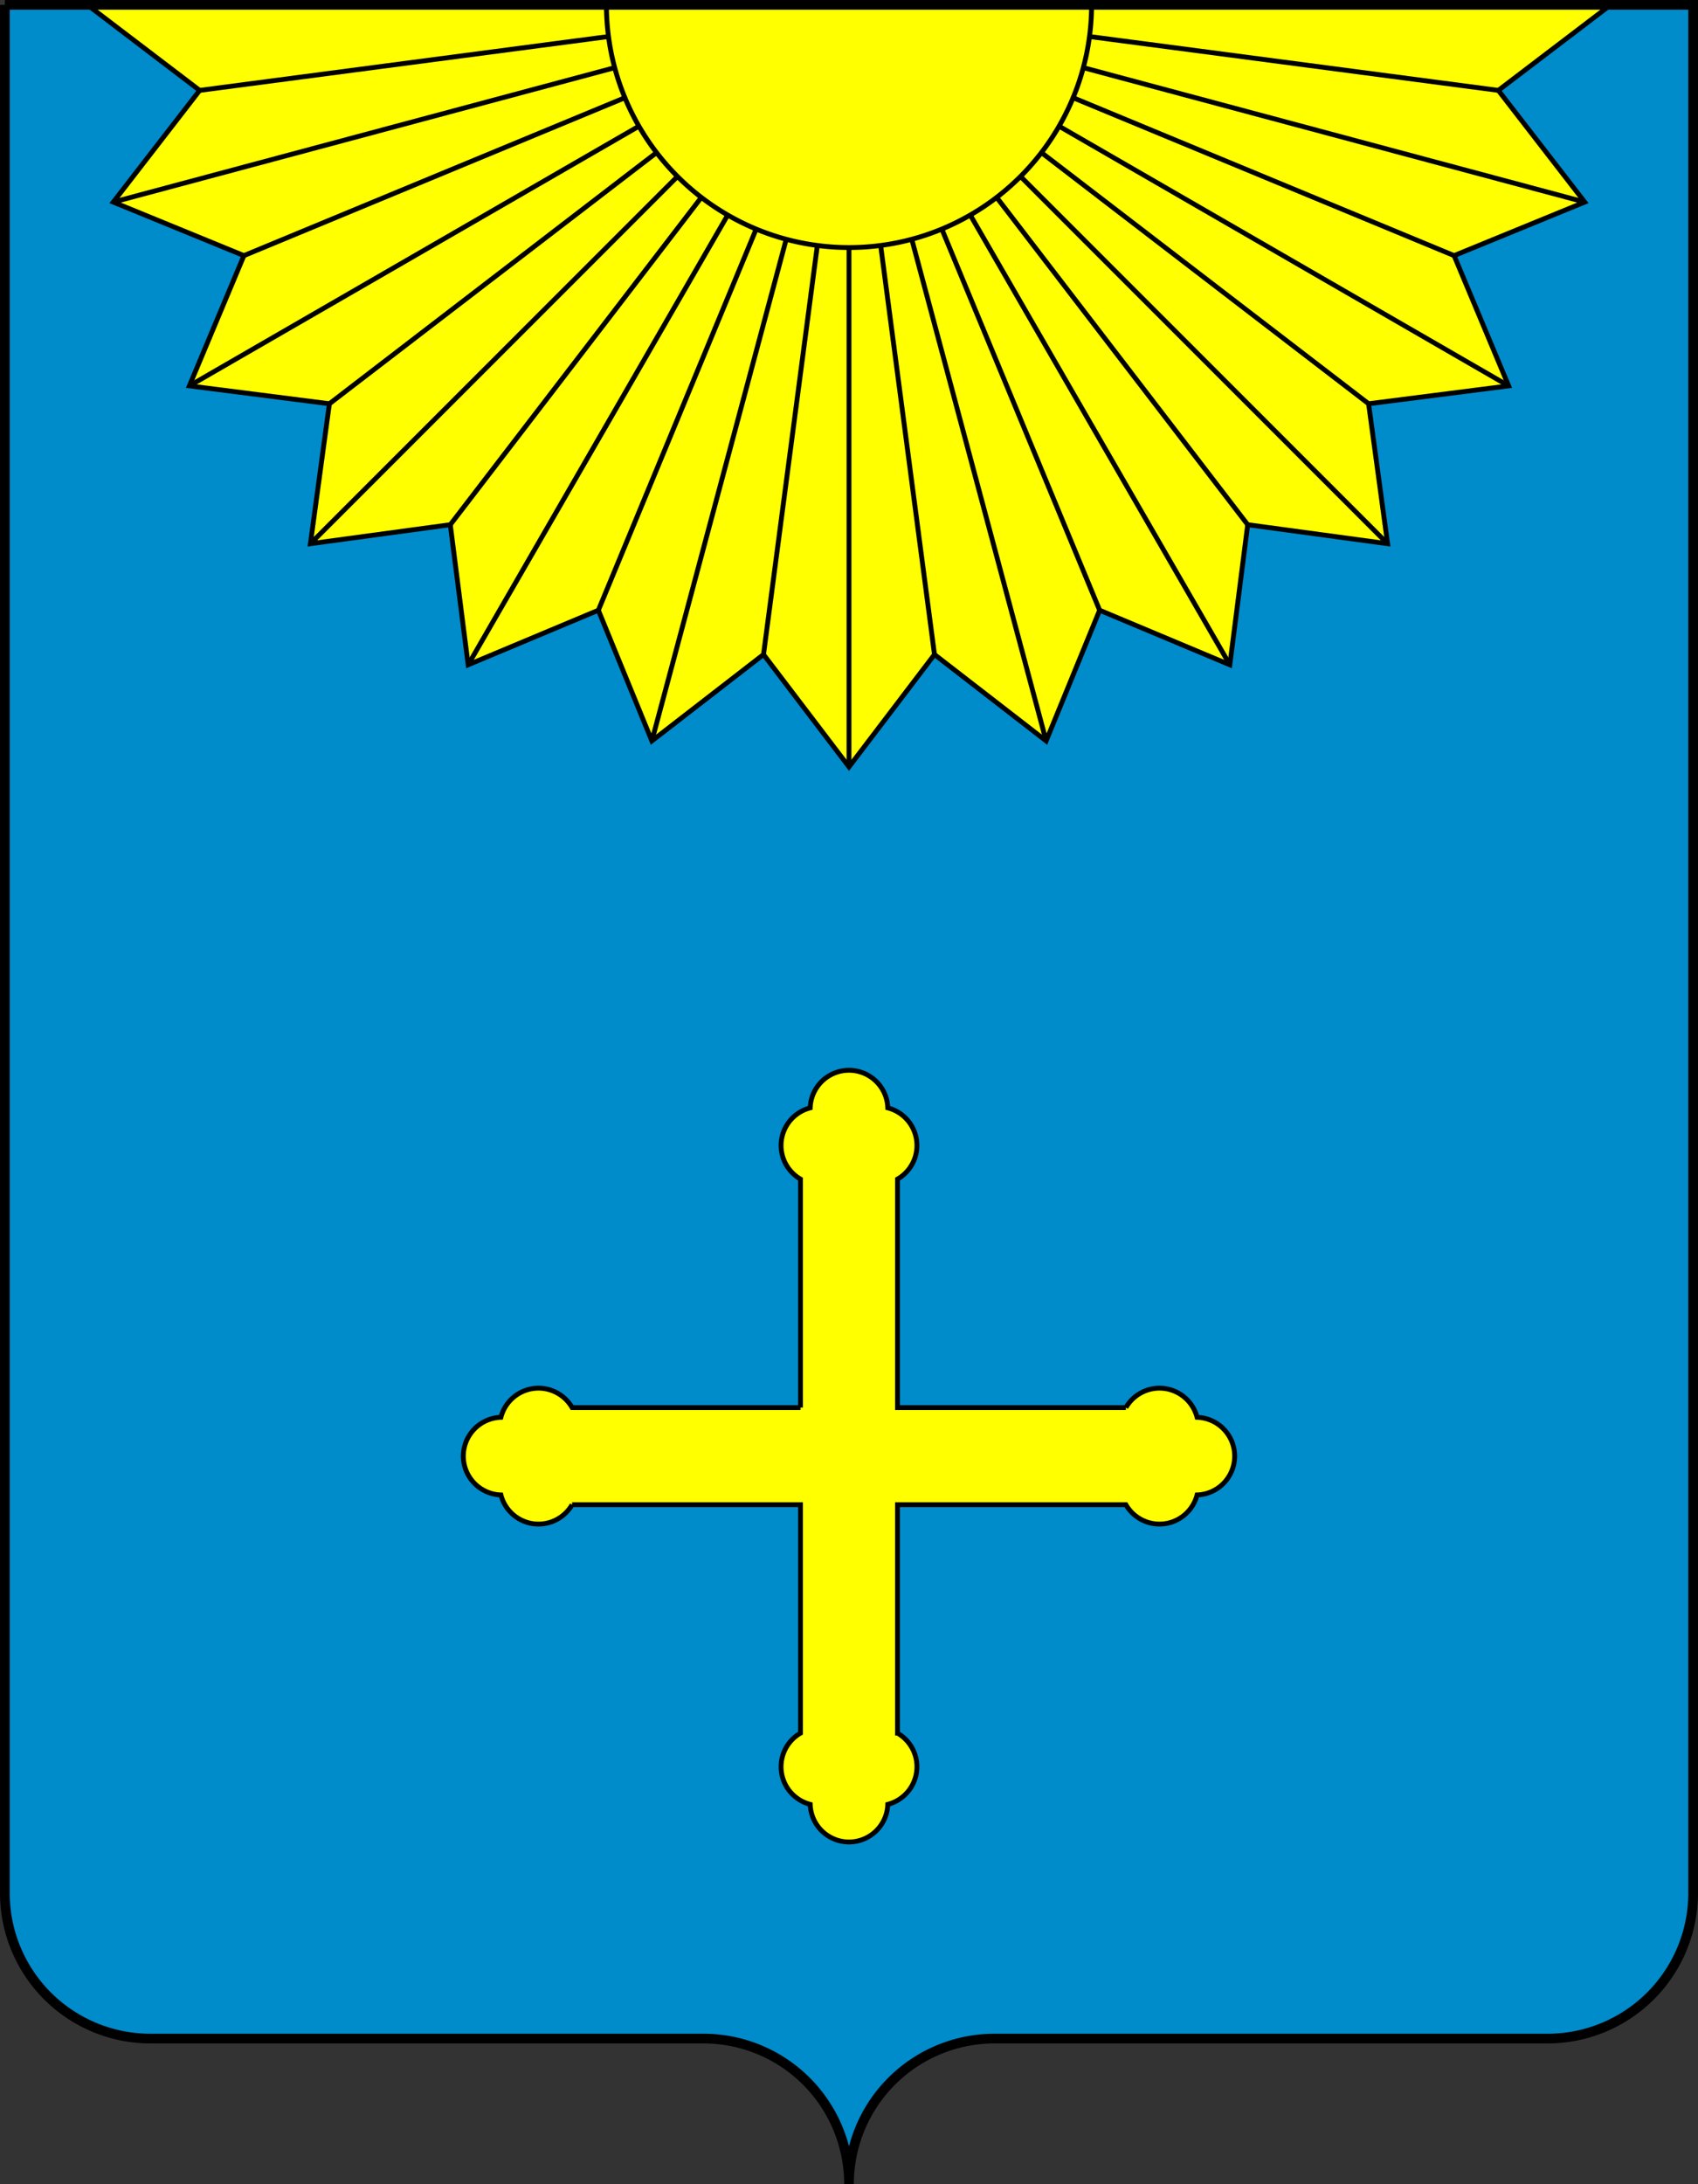
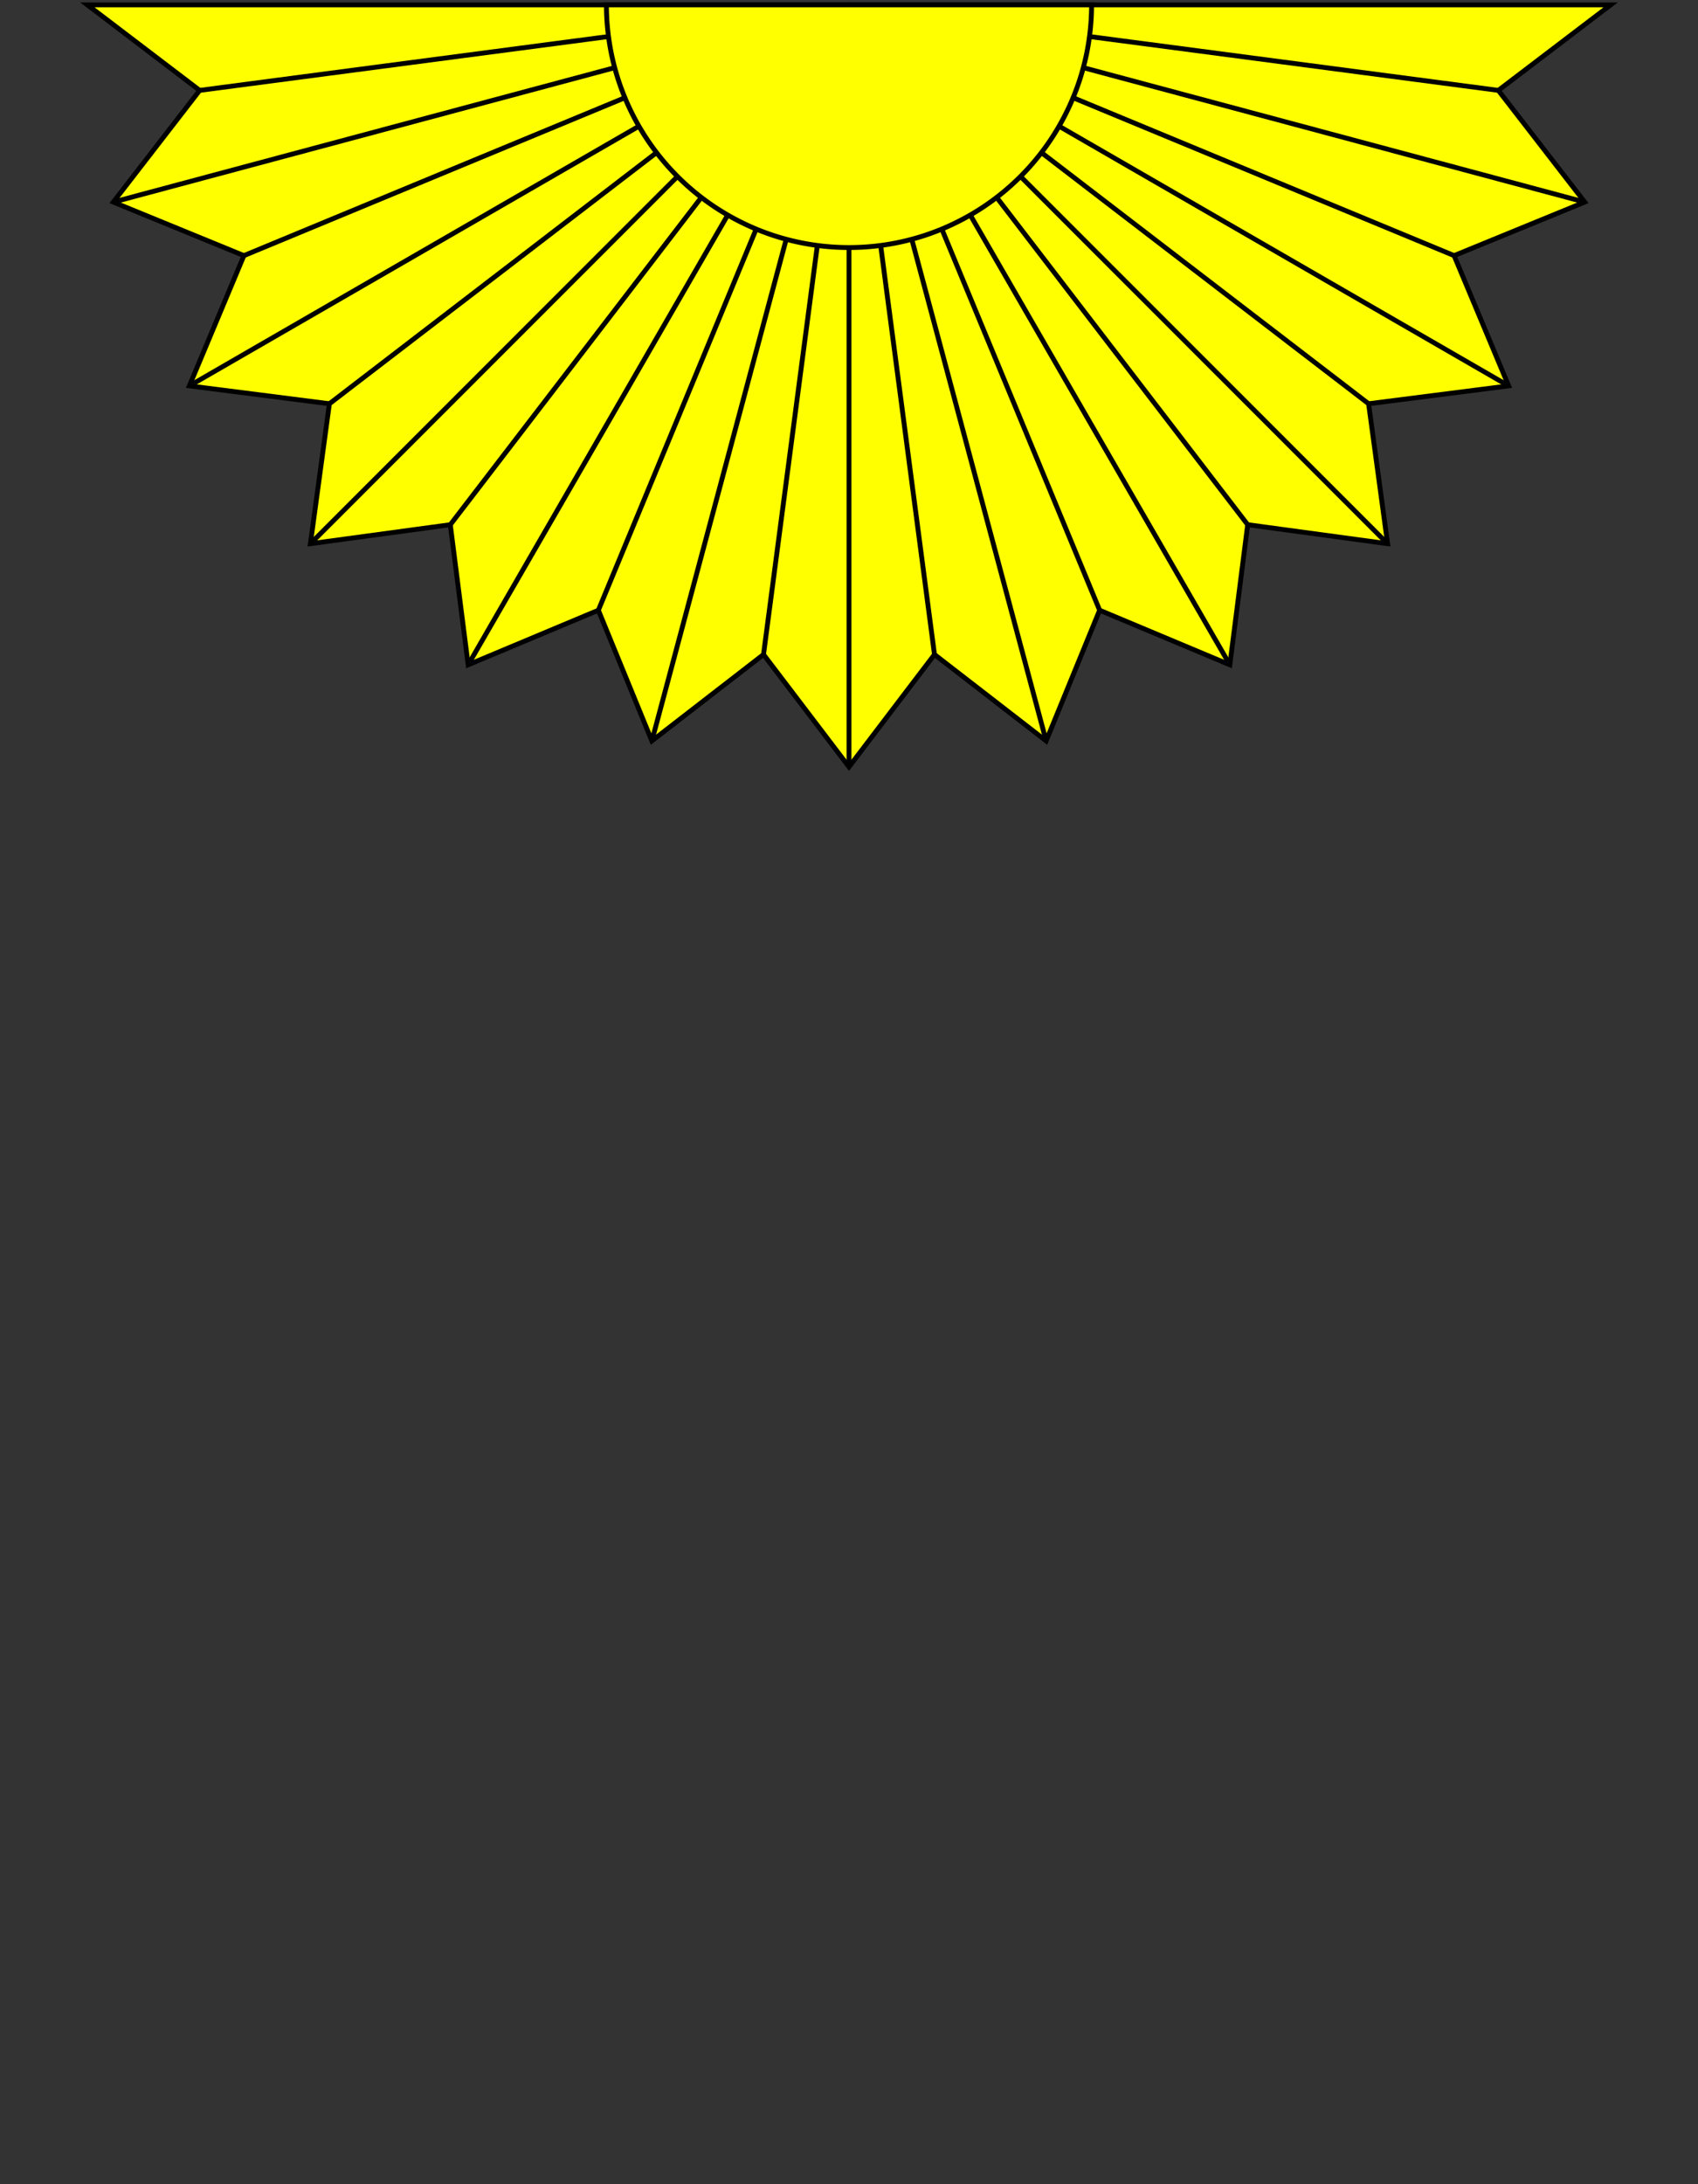
<svg xmlns="http://www.w3.org/2000/svg" version="1.1" width="350" height="450">
  <rect width="100%" height="100%" fill="#333333" stroke="none" />
-   <path fill="#008bcb" d="m 1,1   v 389 a 30,30,0,0,0,30,30 h 114 a 30,30,0,0,1,30,30   a 30,30,0,0,1,30,-30 h 114 a 30,30,0,0,0,30,-30 v -389 h -348 z" />
  <polygon style="fill:yellow;stroke:black;stroke-width:1px" points="  18,1   41.155,18.621  23.35,41.635  50.276,52.662   39.034,79.5  67.897,83.183  63.984,112.016  92.817,108.103   96.5,136.966  123.338,125.724 134.365,152.65  157.379,134.845   175,158  192.621,134.845 215.635,152.65  226.662,125.724   253.5,136.966  257.183,108.103 286.016,112.016 282.103,83.183   310.966,79.5  299.724,52.662  326.65,41.635  308.845,18.621   332,1" />
  <path style="fill:none;stroke:black;stroke-width:1px" d="  M 175,1 L 41.155,18.621  M 175,1 L 23.35,41.635   M 175,1 L 50.276,52.662   M 175,1 L 39.034,79.5   M 175,1 L 67.897,83.183   M 175,1 L 63.984,112.016  M 175,1 L 92.817,108.103   M 175,1 L 96.5,136.966   M 175,1 L 123.338,125.724   M 175,1 L 134.365,152.65  M 175,1 L 157.379,134.845   M 175,1 L 175,158   M 175,1 L 192.621,134.845   M 175,1 L 215.635,152.65  M 175,1 L 226.662,125.724   M 175,1 L 253.5,136.966  M 175,1 L 257.183,108.103   M 175,1 L 286.016,112.016  M 175,1 L 282.103,83.183   M 175,1 L 310.966,79.5   M 175,1 L 299.724,52.662   M 175,1 L 326.65,41.635  M 175,1 L 308.845,18.621" />
  <path style="fill:yellow;stroke:black;stroke-width:1px" d="m 125,1 a 50,50,0,0,0,100,0 h -100 z" />
-   <path style="fill:yellow;stroke:black;stroke-width:1px" d="m 165,290   v -47.072 a 8,8,0,0,1,2.004,-14.675 a 8,8,0,0,1,15.992,0 a 8,8,0,0,1,2.004,14.675 v 47.072   h 47.072 a 8,8,0,0,1,14.675,2.004 a 8,8,0,0,1,0,15.992 a 8,8,0,0,1,-14.675,2.004 h -47.072   v 47.072 a 8,8,0,0,1,-2.004,14.675 a 8,8,0,0,1,-15.992,0 a 8,8,0,0,1,-2.004,-14.675 v -47.072   h -47.072 a 8,8,0,0,1,-14.675,-2.004 a 8,8,0,0,1,0,-15.992 a 8,8,0,0,1,14.675,-2.004 h 47.072 z" />
-   <path style="fill:none;stroke:black;stroke-width:2px" d="m 1,1   v 389 a 30,30,0,0,0,30,30 h 114 a 30,30,0,0,1,30,30   a 30,30,0,0,1,30,-30 h 114 a 30,30,0,0,0,30,-30 v -389 h -348 z" />
</svg>